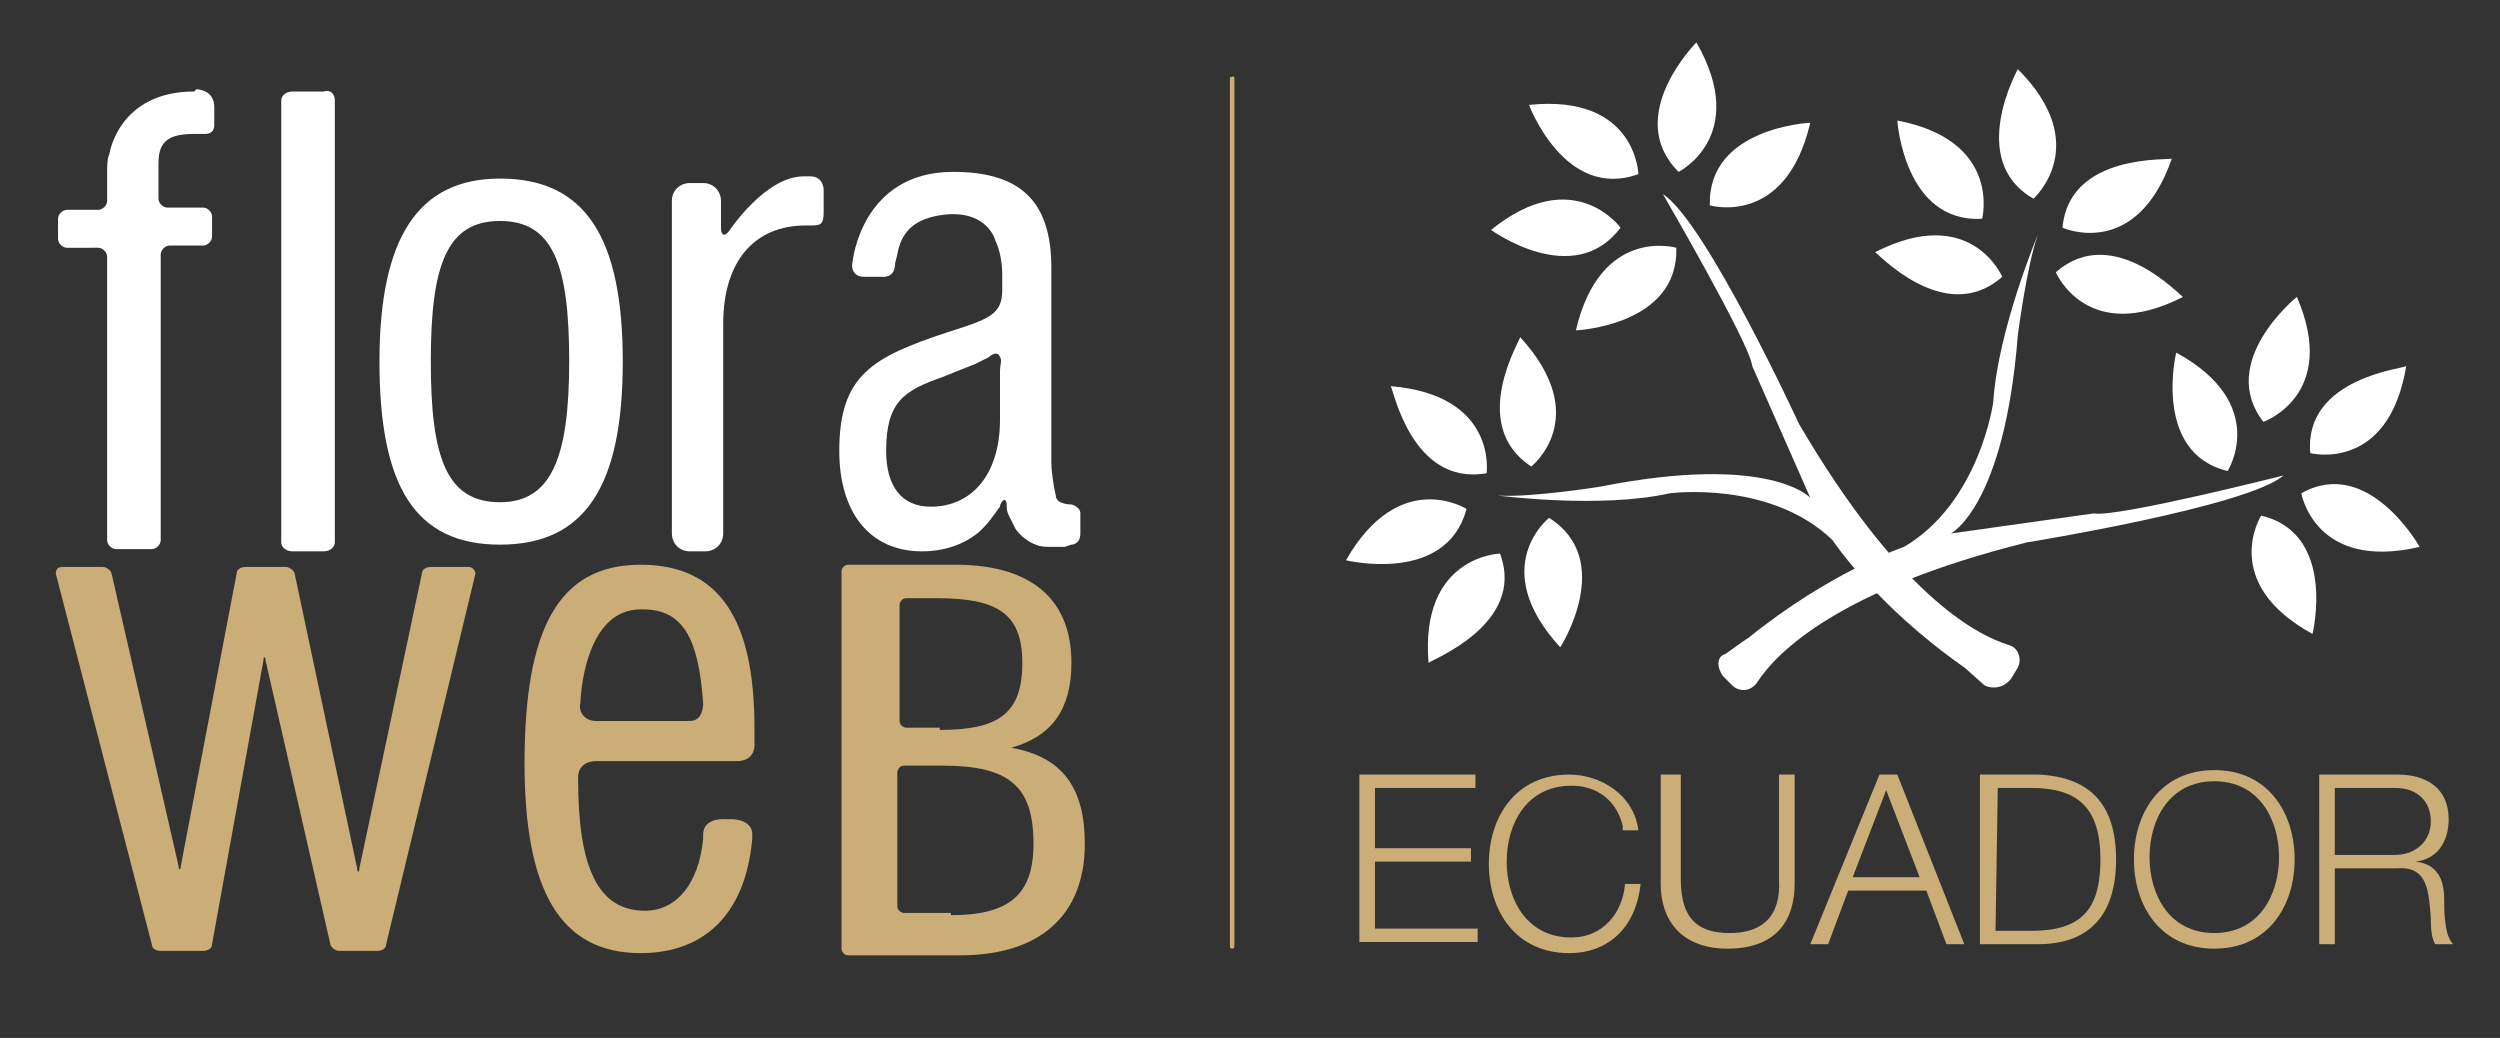
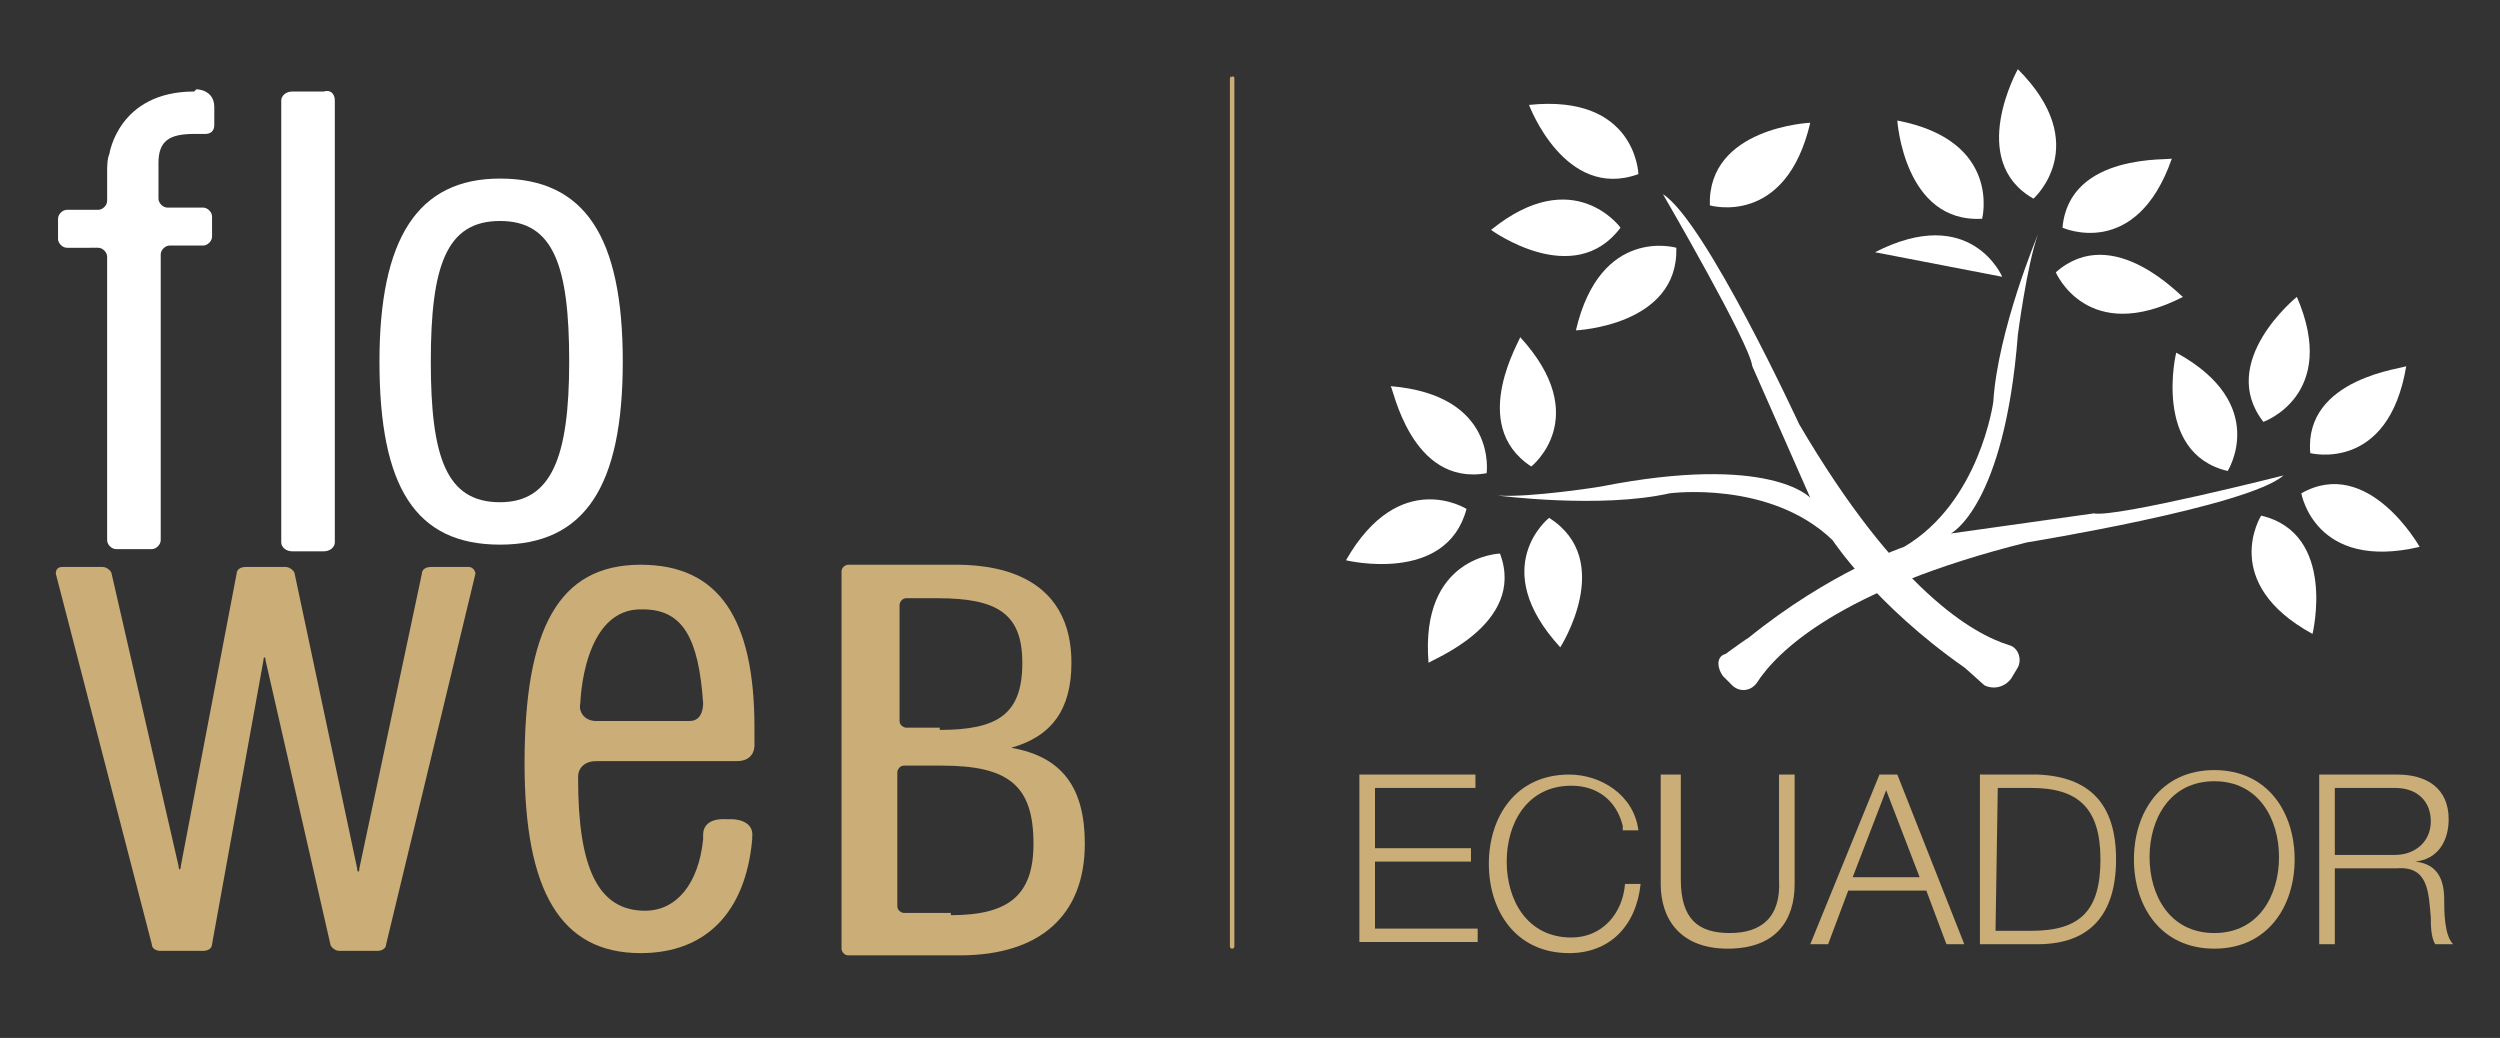
<svg xmlns="http://www.w3.org/2000/svg" version="1.1" id="Capa_1" x="0px" y="0px" viewBox="0 0 112 46.5" style="enable-background:new 0 0 112 46.5;" xml:space="preserve">
  <rect x="0" y="0" width="112" height="46.5" fill="#333333" stroke="none" />
  <style type="text/css">
	.st0{fill:#CAAD77;}
	.st1{fill:#FFFFFF;}
</style>
  <g>
    <path class="st0" d="M60.8,34.7h5.3v0.6h-4.5V38h4.3v0.6h-4.3v3h4.6v0.6h-5.3v-7.5H60.8z" />
    <path class="st0" d="M72.7,37c-0.3-1.2-1.2-1.8-2.3-1.8c-2,0-2.9,1.7-2.9,3.4s0.9,3.4,2.9,3.4c1.4,0,2.3-1.1,2.4-2.4h0.7   c-0.2,1.9-1.4,3.1-3.2,3.1c-2.4,0-3.6-1.9-3.6-4s1.2-4,3.6-4c1.4,0,2.9,0.9,3.1,2.5h-0.7V37z" />
    <path class="st0" d="M74.6,34.7h0.7v4.7c0,1.8,0.8,2.4,2.2,2.4c1.4,0,2.3-0.7,2.2-2.4v-4.7h0.7v4.9c0,1.6-0.8,2.9-3,2.9   c-2.1,0-3-1.3-3-2.9v-4.9H74.6z" />
    <path class="st0" d="M84.2,34.7H85l3,7.6h-0.8l-0.9-2.4h-3.5l-0.9,2.4h-0.8L84.2,34.7z M83,39.3h3l-1.5-3.9L83,39.3z" />
    <path class="st0" d="M88.7,34.7h2.6c2.3,0.1,3.5,1.3,3.5,3.8s-1.2,3.8-3.5,3.8h-2.6V34.7z M89.4,41.7H91c2.2,0,3.1-0.9,3.1-3.2   s-1-3.2-3.1-3.2h-1.5L89.4,41.7L89.4,41.7z" />
    <path class="st0" d="M99.2,34.5c2.4,0,3.6,1.9,3.6,4s-1.2,4-3.6,4s-3.6-1.9-3.6-4S96.8,34.5,99.2,34.5z M99.2,41.8   c2,0,2.9-1.7,2.9-3.4s-0.9-3.4-2.9-3.4s-2.9,1.7-2.9,3.4C96.3,40.1,97.2,41.8,99.2,41.8z" />
    <path class="st0" d="M103.9,34.7h3.5c1.3,0,2.3,0.6,2.3,2c0,1-0.5,1.8-1.5,1.9l0,0c1,0.1,1.3,0.8,1.3,1.7c0,0.5,0,1.6,0.4,2h-0.8   c-0.2-0.3-0.2-0.9-0.2-1.2c-0.1-1.1-0.1-2.3-1.5-2.2h-2.8v3.4h-0.7C103.9,42.3,103.9,34.7,103.9,34.7z M104.6,38.3h2.7   c0.9,0,1.6-0.6,1.6-1.5s-0.6-1.5-1.6-1.5h-2.7V38.3z" />
  </g>
  <g>
    <path class="st0" d="M55.1,3.5v38.9c0,0.1,0.1,0.1,0.1,0.1c0.1,0,0.1-0.1,0.1-0.1V3.5C55.3,3.4,55.2,3.4,55.1,3.5   C55.2,3.4,55.1,3.4,55.1,3.5z" />
  </g>
  <path class="st1" d="M8.8,4c0,0,0.8,0,0.8,0.8v0.3v0.5C9.6,5.9,9.4,6,9.2,6c0,0-0.2,0-0.5,0C7.6,6,7.1,6.3,7.1,7.3v1.6  c0,0.2,0.2,0.4,0.4,0.4h1.6c0.2,0,0.4,0.2,0.4,0.4v0.9c0,0.2-0.2,0.4-0.4,0.4H7.6c-0.2,0-0.4,0.2-0.4,0.4v12.8  c0,0.2-0.2,0.4-0.4,0.4H5.2c-0.2,0-0.4-0.2-0.4-0.4V11.5c0-0.2-0.2-0.4-0.4-0.4H3c-0.2,0-0.4-0.2-0.4-0.4V9.8c0-0.2,0.2-0.4,0.4-0.4  h1.4c0.2,0,0.4-0.2,0.4-0.4V7.7c0-0.2,0-0.6,0.1-0.8c0,0,0.4-2.8,3.8-2.8L8.8,4z" />
  <g>
    <path class="st0" d="M37.7,25.6c0-0.2,0.2-0.3,0.3-0.3h4.5c0.9,0,5.5-0.2,5.5,4.4c0,2.1-0.9,3.3-2.7,3.8c2.3,0.4,3.3,1.8,3.3,4.3   c0,3.2-2,5-5.6,5h-5c-0.2,0-0.3-0.2-0.3-0.3V25.6z M42.1,32.7c2.6,0,3.7-0.7,3.7-3c0-2.2-1.1-2.9-3.8-2.9h-1.4   c-0.2,0-0.3,0.2-0.3,0.3v5.2c0,0.2,0.2,0.3,0.3,0.3h1.5V32.7z M42.6,41c2.6,0,3.7-0.9,3.7-3.2c0-2.6-1.1-3.5-4.1-3.5h-1.7   c-0.2,0-0.3,0.2-0.3,0.3v6c0,0.2,0.2,0.3,0.3,0.3h2.1V41z" />
    <g>
      <g>
        <path class="st0" d="M2.5,25.7c0-0.2,0.1-0.3,0.3-0.3h1.8c0.2,0,0.4,0.2,0.4,0.3l3,13.1c0,0.2,0.1,0.2,0.1,0l2.5-13.1     c0-0.2,0.2-0.3,0.4-0.3h1.8c0.2,0,0.4,0.2,0.4,0.3L16,38.9c0,0.2,0.1,0.2,0.1,0l2.8-13.2c0-0.2,0.2-0.3,0.4-0.3H21     c0.2,0,0.3,0.2,0.3,0.3l-4,16.6c0,0.2-0.2,0.3-0.4,0.3h-1.7c-0.2,0-0.4-0.2-0.4-0.3l-2.9-12.7c0-0.2-0.1-0.2-0.1,0L9.5,42.3     c0,0.2-0.2,0.3-0.4,0.3H7.2c-0.2,0-0.4-0.1-0.4-0.3L2.5,25.7z" />
      </g>
    </g>
    <path class="st0" d="M26.7,34.1h5.7H33c0.9,0,0.8-0.8,0.8-0.8v-0.7c0-4.9-1.6-7.3-5.1-7.3c-3.7,0-5.2,2.9-5.2,8.9   c0,5.7,1.6,8.5,5.2,8.5c2.9,0,4.7-1.8,5-5.1v-0.1c0.1-0.8-0.9-0.8-0.9-0.8h-0.3c0,0-1-0.1-1,0.7v0.2c-0.2,2-1.2,3.2-2.6,3.2   c-2.1,0-3-1.9-3-5.9c0-0.1,0-0.1,0-0.1C25.9,34.4,26.2,34.1,26.7,34.1z M26,31.5c0,0,0.1-4.3,2.8-4.2c1.8,0,2.5,1.3,2.7,4.2   c0,0.1,0,0.8-0.6,0.8h-4.2C26.2,32.3,25.9,31.9,26,31.5z" />
  </g>
  <path class="st1" d="M12.6,4.5c0-0.2,0.2-0.4,0.5-0.4h1.4C14.8,4,15,4.2,15,4.5v19.8c0,0.2-0.2,0.4-0.5,0.4h-1.4  c-0.3,0-0.5-0.2-0.5-0.4V4.5z" />
-   <path class="st1" d="M48.4,23c0-0.3-0.4-0.4-0.4-0.4c-0.3,0-0.7-0.1-0.7-0.4c-0.1-0.4-0.2-1.1-0.2-1.5V12c0-3-1.4-4.3-4.4-4.3  c-4.1,0-4.5,4-4.5,4c-0.1,0.4,0.1,0.7,0.5,0.7h0.8c0,0,0.6,0.1,0.6-0.6l0.1-0.4c0.2-1.2,1-1.7,2.3-1.8c1.8-0.1,2.1,1.2,2.1,1.2  c0.2,0.4,0.3,1,0.3,1.5V13c0,1.1-0.6,1.3-2.5,1.9c-3.3,1.1-4.8,1.9-4.8,5.3c0,2.8,1.4,4.5,3.7,4.5c1,0,1.9-0.3,2.6-0.9  c0.2-0.2,0.4-0.4,0.6-0.7c0.1-0.1,0.2-0.3,0.3-0.4c0-0.1,0.1-0.3,0.2-0.3c0.1,0,0.1,0.2,0.1,0.2c0,0.2,0,0.3,0.1,0.5  s0.2,0.4,0.3,0.6c0.2,0.3,0.6,0.6,0.9,0.7c0.2,0.1,0.5,0.1,0.7,0.1s0.4,0,0.6,0l0.3-0.1c0,0,0.4,0,0.4-0.5v-0.2v-0.2L48.4,23z   M44.8,16.6c0,0.5,0,1.1,0,1.6c0,0.2,0,0.4,0,0.6c0,2.5-1.3,3.9-3.1,3.9c-1.3,0-2-0.9-2-2.5c0-2.2,0.8-2.7,2.5-3.3  c0.5-0.2,1-0.4,1.5-0.6c0.2-0.1,0.4-0.2,0.6-0.3c0.1-0.1,0.4-0.3,0.5,0C44.9,16.1,44.8,16.4,44.8,16.6z" />
-   <path class="st1" d="M36.9,8.5c0,0,0-0.6-0.6-0.6H36c-1.7,0-3.3,2.4-3.3,2.4c-0.2,0.3-0.4,0.3-0.4-0.1V9c0-0.4-0.3-0.8-0.8-0.8h-0.6  c-0.4,0-0.8,0.3-0.8,0.8v14.9c0,0.4,0.3,0.8,0.8,0.8h0.7c0.4,0,0.8-0.3,0.8-0.8v-9.4c0-2.8,1.4-4.4,3.7-4.4c0.3,0,0.3,0,0.3,0  c0.4,0,0.5-0.1,0.5-0.6V8.7V8.5z" />
  <path class="st1" d="M22.4,8c3.8,0,5.5,2.6,5.5,8.2s-1.7,8.2-5.5,8.2S17,21.8,17,16.2C17,10.7,18.7,8,22.4,8z M22.4,22.5  c2.3,0,3.1-2,3.1-6.3s-0.7-6.3-3.1-6.3s-3.1,2-3.1,6.3S20,22.5,22.4,22.5z" />
  <g>
    <path class="st1" d="M77.2,30.3l0.4,0.4c0.3,0.3,0.8,0.3,1.1-0.1c0.9-1.4,3.7-4.2,12.1-6.3c0,0,9.9-1.6,11.5-3c0,0-7.5,1.9-8.5,1.7   l-6.4,0.9c0,0,2.4-1.2,3-8.9c0,0,0.4-3.1,0.9-4.5c0,0-1.8,4.3-2,7.5c0,0-0.6,4.5-4,6.5c0,0-3.3,1.1-7,4.1c0,0,0.1-0.1-1,0.7   C76.9,29.4,76.9,29.9,77.2,30.3z" />
-     <path class="st1" d="M89.7,12.4c0,0-1.4-3.3-5.7-1.1C84,11.2,87.1,14.7,89.7,12.4z" />
+     <path class="st1" d="M89.7,12.4c0,0-1.4-3.3-5.7-1.1z" />
    <path class="st1" d="M88.8,9.8c0,0,0.9-3.5-3.8-4.4C85,5.4,85.3,10,88.8,9.8z" />
    <path class="st1" d="M91.1,8.9c0,0,2.7-2.4-0.7-5.8C90.4,3.1,88.1,7.2,91.1,8.9z" />
    <path class="st1" d="M92.4,10.2c0,0,3.3,1.5,4.9-3.1C97.3,7.2,92.7,6.8,92.4,10.2z" />
    <path class="st1" d="M92.1,12.2c0,0,1.4,3.3,5.7,1.1C97.8,13.4,94.7,9.9,92.1,12.2z" />
    <path class="st1" d="M99.8,21.1c0,0,1.9-3-2.3-5.3C97.5,15.7,96.4,20.3,99.8,21.1z" />
    <path class="st1" d="M101.4,18.9c0,0,3.4-1.2,1.5-5.6C102.9,13.3,99.3,16.2,101.4,18.9z" />
    <path class="st1" d="M103.5,20.3c0,0,3.5,0.9,4.3-3.9C107.8,16.5,103.2,16.9,103.5,20.3z" />
    <path class="st1" d="M103.1,22.1c0,0,0.6,3.5,5.3,2.4C108.4,24.5,106.1,20.4,103.1,22.1z" />
    <path class="st1" d="M101.3,23.1c0,0-1.9,3,2.3,5.3C103.6,28.4,104.7,23.9,101.3,23.1z" />
  </g>
  <g>
    <path class="st1" d="M90.1,30.4l0.3-0.5c0.2-0.4,0-0.9-0.4-1c-1.6-0.5-5-2.4-9.4-9.9c0,0-4.2-9.1-6.1-10.3c0,0,3.9,6.7,4,7.7   l2.6,5.9c0,0-1.8-2-9.4-0.5c0,0-3.1,0.5-4.6,0.4c0,0,4.6,0.6,7.7-0.1c0,0,4.5-0.6,7.3,2.1c0,0,1.9,2.9,5.9,5.7c0,0-0.1-0.1,0.9,0.8   C89.3,30.9,89.8,30.8,90.1,30.4z" />
    <path class="st1" d="M69.4,23.2c0,0-2.8,2.2,0.5,5.8C69.9,29,72.4,25.1,69.4,23.2z" />
    <path class="st1" d="M67.2,24.8c0,0-3.6,0.1-3.2,4.9C64,29.6,68.4,28,67.2,24.8z" />
    <path class="st1" d="M65.7,22.8c0,0-3-1.9-5.4,2.3C60.3,25.1,64.8,26.2,65.7,22.8z" />
    <path class="st1" d="M66.6,21.2c0,0,0.5-3.5-4.3-3.9C62.4,17.3,63.2,21.8,66.6,21.2z" />
    <path class="st1" d="M68.6,20.9c0,0,2.8-2.2-0.5-5.8C68.2,15.1,65.7,19,68.6,20.9z" />
    <path class="st1" d="M75.1,11.1c0,0-3.4-1-4.5,3.7C70.6,14.8,75.2,14.6,75.1,11.1z" />
    <path class="st1" d="M72.6,10.2c0,0-2.1-2.9-5.8,0.1C66.8,10.3,70.5,13,72.6,10.2z" />
    <path class="st1" d="M73.4,7.8c0,0-0.1-3.6-4.9-3.1C68.5,4.7,70.1,9,73.4,7.8z" />
-     <path class="st1" d="M75.2,7.7c0,0,3.2-1.6,0.8-5.8C76,1.9,72.7,5.2,75.2,7.7z" />
    <path class="st1" d="M76.6,9.2c0,0,3.4,1,4.5-3.7C81.1,5.5,76.5,5.7,76.6,9.2z" />
  </g>
</svg>